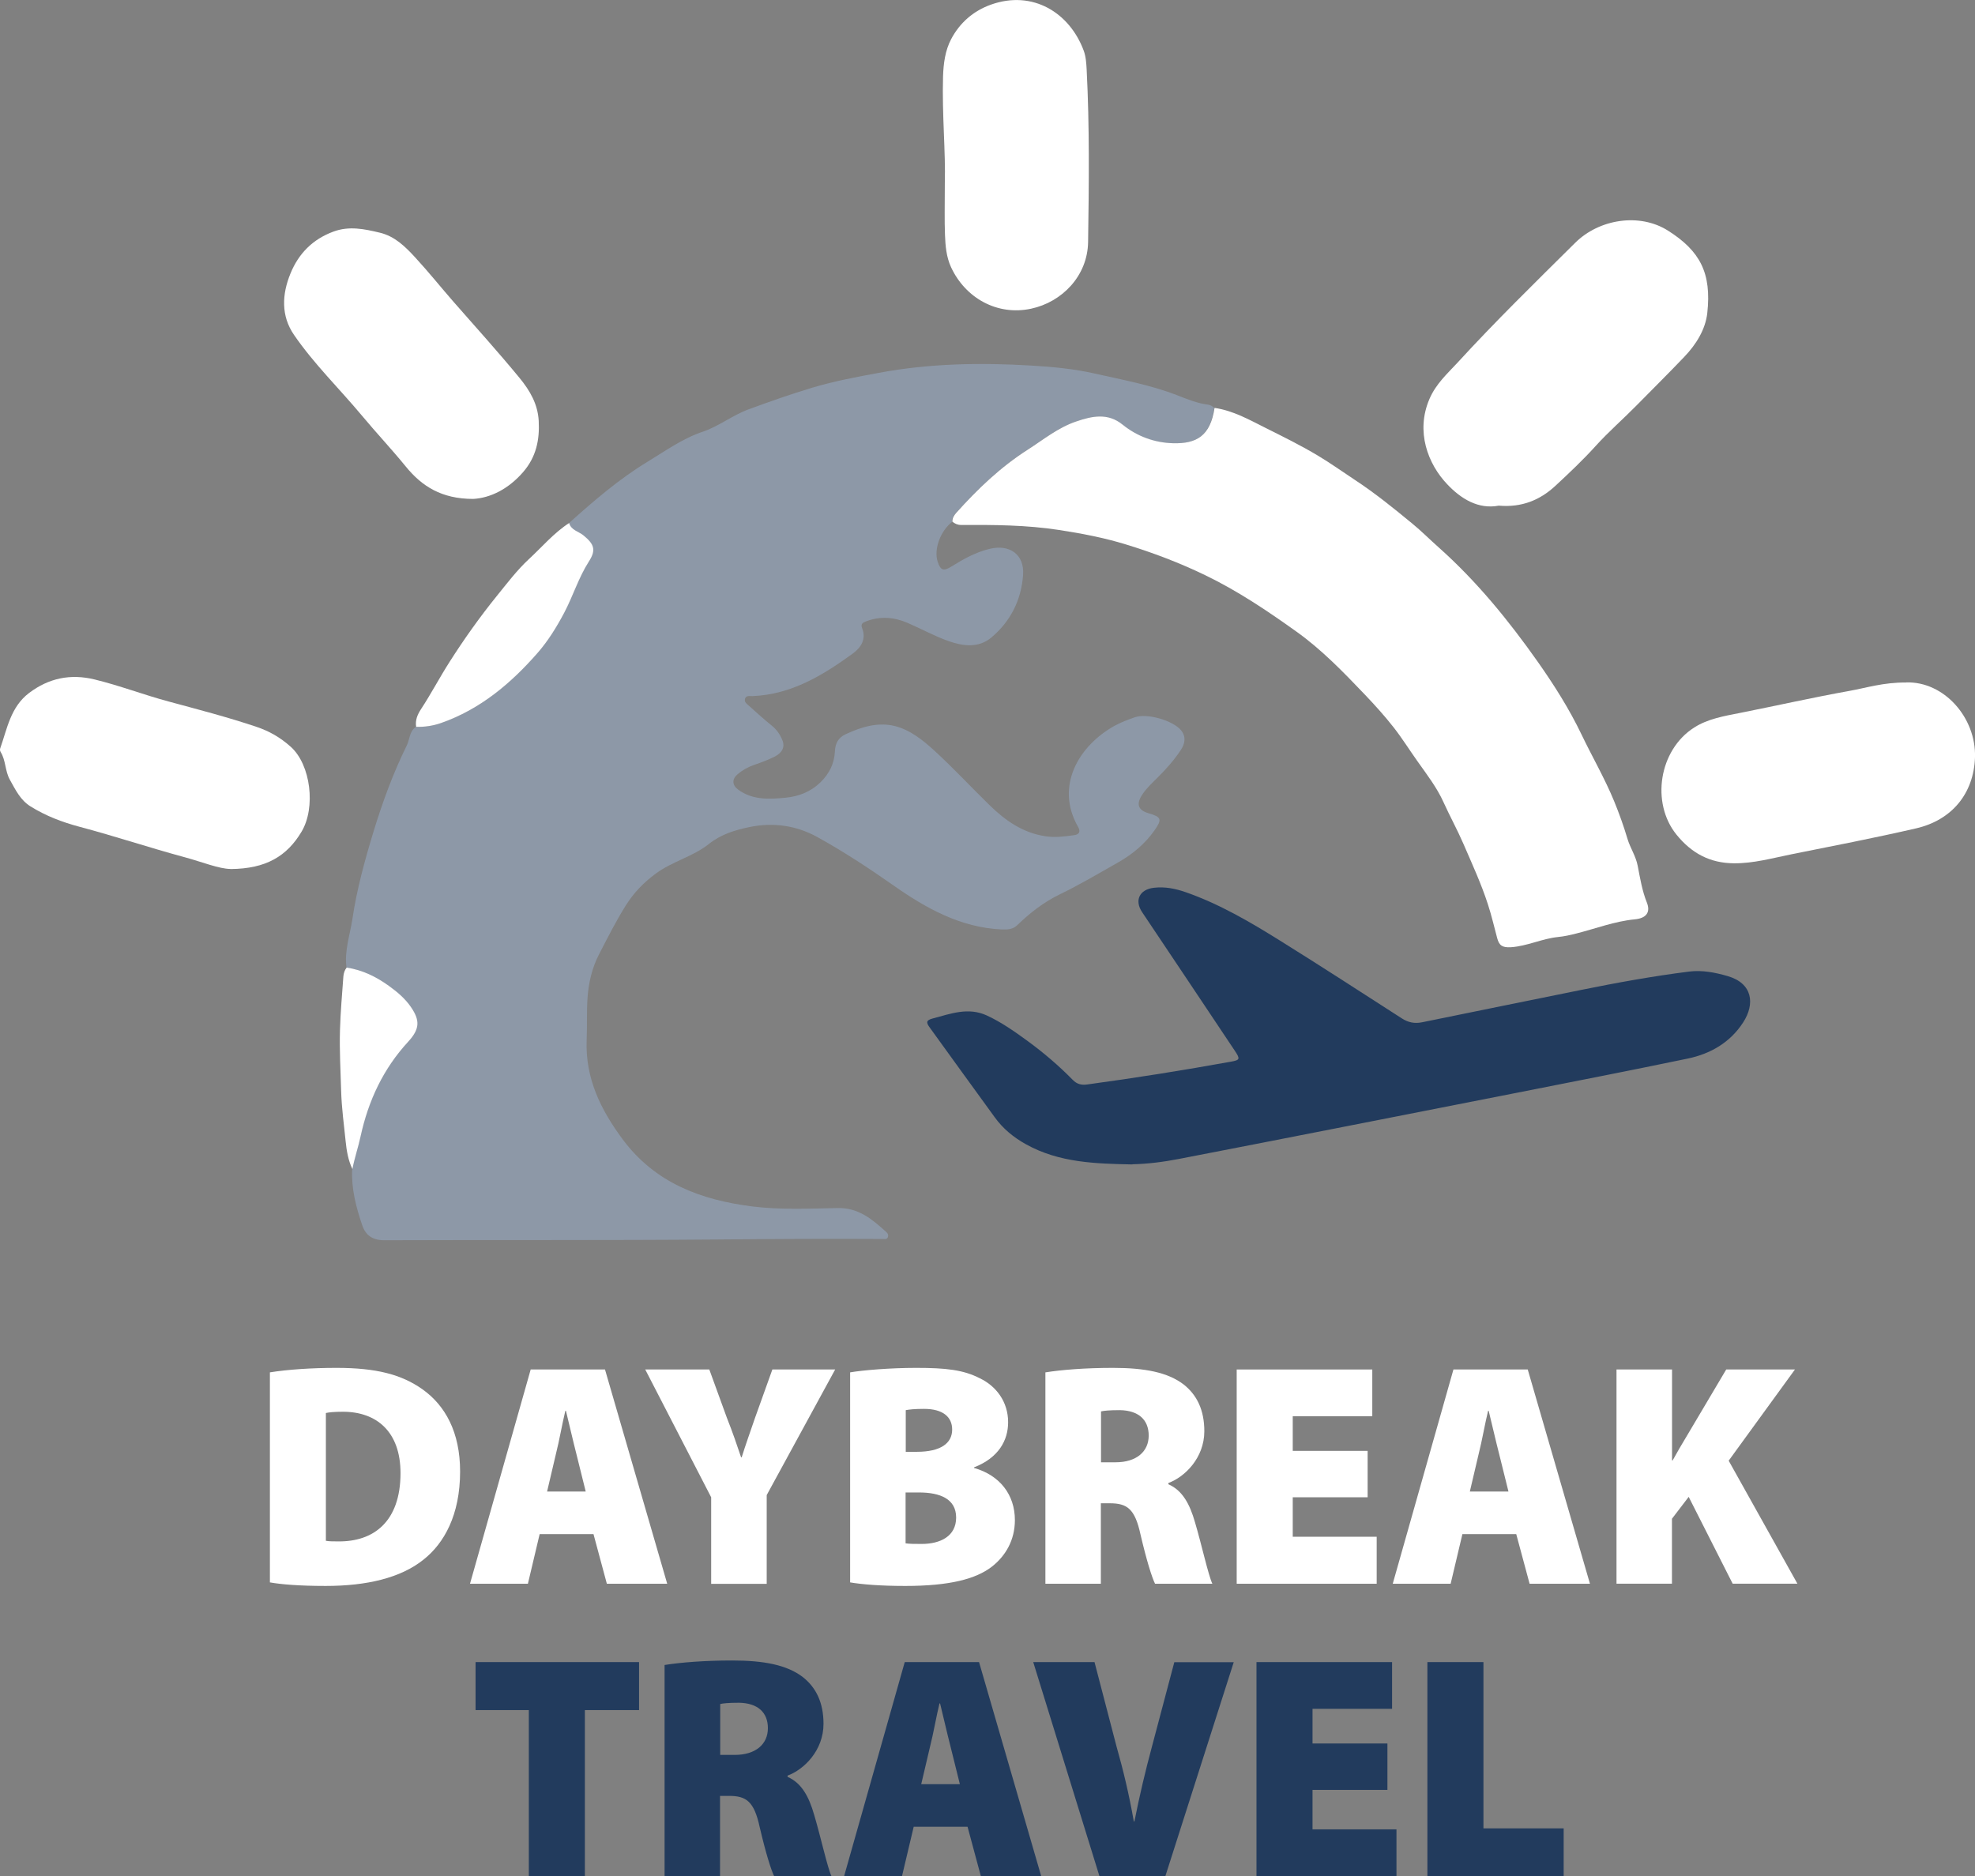
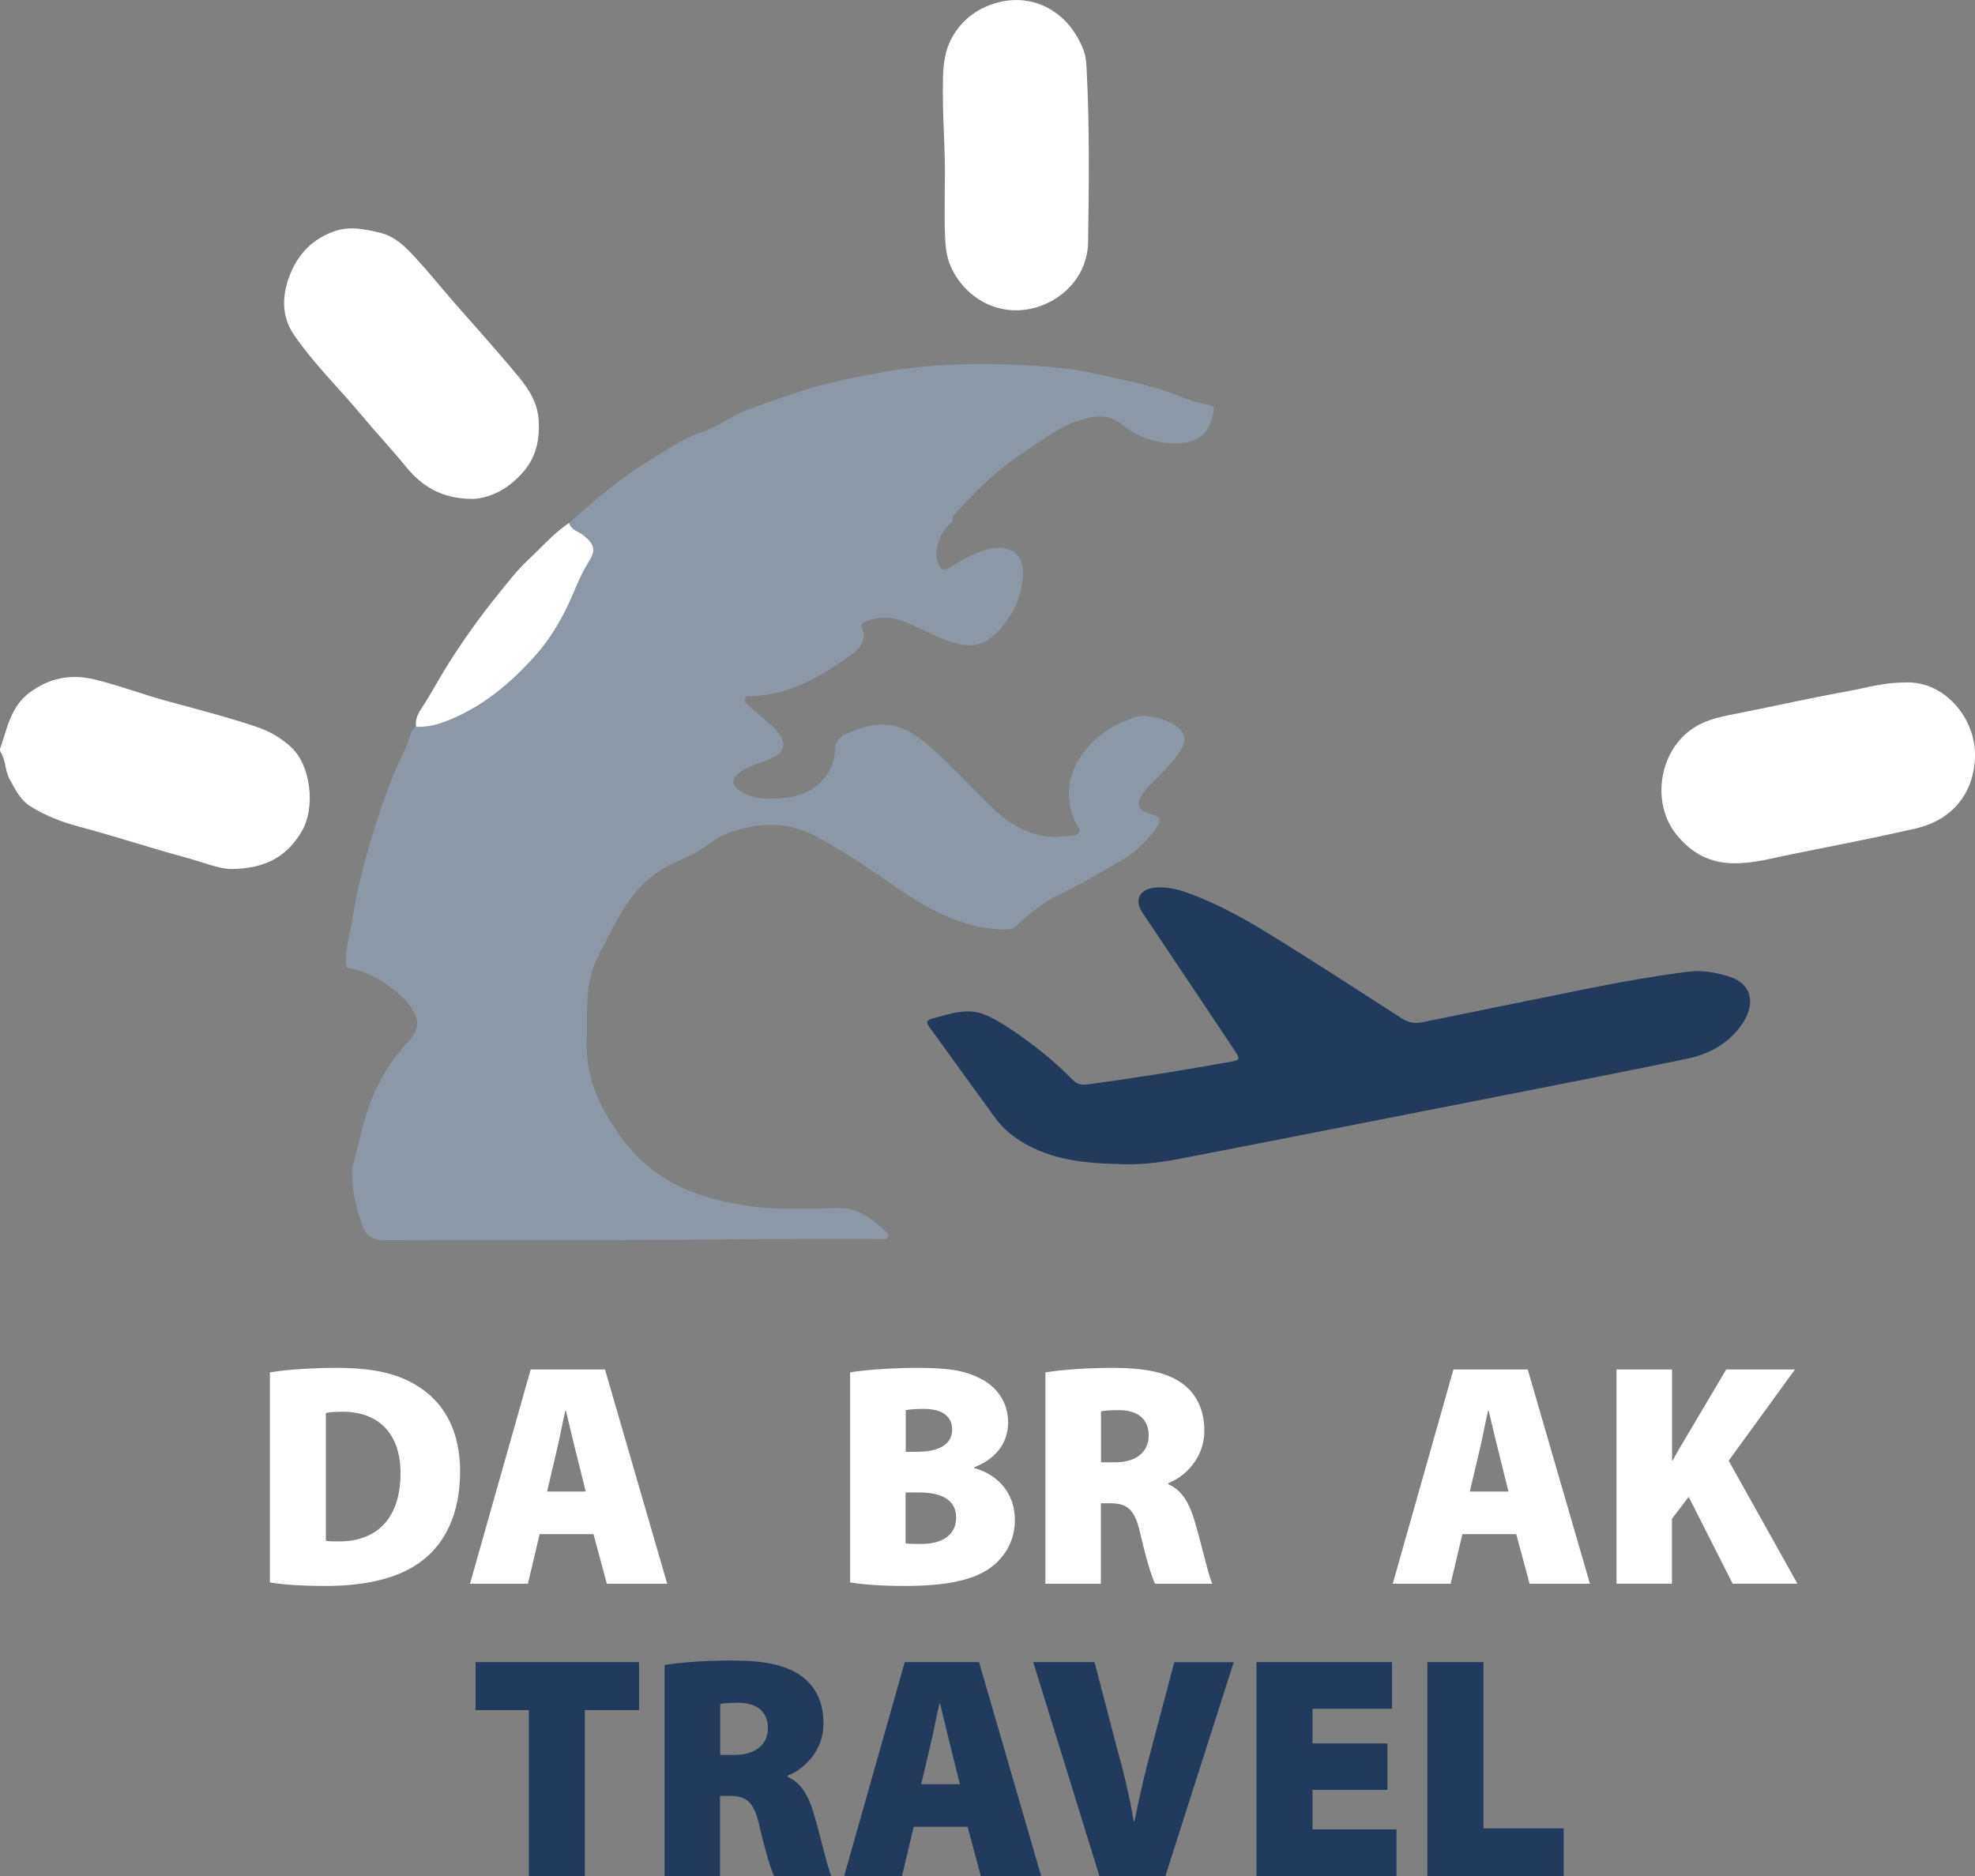
<svg xmlns="http://www.w3.org/2000/svg" id="Laag_1" data-name="Laag 1" viewBox="0 0 233.64 222">
  <rect x="0" y="0" width="233.64" height="222" fill="#808080" stroke="none" />
  <defs>
    <style>
      .cls-1 {
        fill: #223b5d;
      }

      .cls-2 {
        fill: #8d98a7;
      }

      .cls-3 {
        fill: #fff;
      }
    </style>
  </defs>
  <path class="cls-2" d="M112.67,61.72c-1.41,1.07-2.22,3.25-1.75,4.72.34,1.06.71,1.17,1.63.59,1.41-.88,2.86-1.69,4.51-2.09,2.38-.58,4.14.66,3.97,3.08-.21,2.96-1.48,5.51-3.77,7.42-1.53,1.27-3.36,1-5.05.41-1.67-.59-3.23-1.46-4.86-2.16-1.59-.68-3.22-.81-4.88-.18-.41.16-.68.3-.48.82.51,1.3-.14,2.29-1.1,2.99-3.56,2.59-7.28,4.85-11.86,5.04-.33.01-.77-.12-.9.33-.11.4.26.62.51.85.88.79,1.76,1.59,2.68,2.33.57.46.96,1.04,1.22,1.67.39.91-.1,1.57-.88,1.97-.77.39-1.6.7-2.42.98-.74.25-1.4.62-1.99,1.12-.67.57-.65,1.28.07,1.81,1.71,1.26,3.68,1.15,5.62.96,1.54-.15,2.96-.69,4.12-1.82,1.05-1.03,1.64-2.22,1.71-3.68.05-.91.36-1.59,1.29-2.02,1.86-.86,3.8-1.45,5.79-.96,1.84.46,3.34,1.68,4.75,2.97,2.23,2.05,4.29,4.27,6.45,6.38,1.87,1.83,3.93,3.28,6.61,3.69,1.17.18,2.29.03,3.43-.13.57-.08.77-.41.45-.97-2.78-4.84.11-9.64,4.32-11.97.76-.42,1.58-.72,2.4-1.01,1.44-.5,4.52.38,5.47,1.56.61.76.45,1.59-.05,2.33-.79,1.19-1.74,2.26-2.76,3.27-.64.64-1.31,1.25-1.81,2.02-.72,1.1-.48,1.82.76,2.18,1.52.44,1.63.71.71,2.02-1.12,1.59-2.59,2.82-4.28,3.78-2.3,1.31-4.58,2.66-6.96,3.81-1.9.93-3.5,2.18-5,3.63-.49.48-1.09.54-1.82.51-4.91-.22-8.99-2.52-12.85-5.23-2.91-2.04-5.88-3.99-8.99-5.71-2.47-1.36-5.19-1.76-8-1.18-1.74.36-3.37.85-4.83,2.01-1.87,1.49-4.31,2.05-6.26,3.49-1.44,1.06-2.61,2.26-3.58,3.81-1.18,1.89-2.17,3.86-3.18,5.82-.78,1.52-1.19,3.26-1.32,4.99-.12,1.7-.04,3.41-.11,5.11-.17,4.49,1.66,8.22,4.26,11.72,3.84,5.16,9.24,7.17,15.33,7.94,3.37.42,6.76.25,10.13.19,2.45-.05,4.08,1.35,5.72,2.83.19.17.3.4.17.66-.12.23-.31.17-.53.17-6.59-.04-13.18,0-19.77.06-13.08.11-26.17.04-39.25.09-1.39,0-2.21-.59-2.61-1.78-.73-2.14-1.3-4.33-1.19-6.63.25-1.31.69-2.58.97-3.88.92-4.22,2.68-8,5.62-11.18,1.36-1.47,1.45-2.48.33-4.12-.7-1.03-1.64-1.79-2.61-2.5-1.49-1.08-3.13-1.88-4.98-2.16-.27-1.98.41-3.86.7-5.77.52-3.5,1.46-6.92,2.49-10.31,1.07-3.5,2.32-6.93,3.94-10.21.36-.73.3-1.68,1.08-2.19,1.01.02,2-.13,2.96-.46,4.63-1.62,8.24-4.67,11.4-8.28,1.24-1.42,2.25-3.05,3.15-4.75,1.05-1.99,1.7-4.16,2.92-6.07.88-1.38.63-2.06-.64-3.1-.57-.47-1.45-.59-1.69-1.45,2.94-2.65,5.94-5.23,9.32-7.28,2.11-1.28,4.12-2.74,6.54-3.55,1.87-.63,3.48-1.93,5.37-2.63,2.5-.92,5-1.8,7.56-2.57,2.61-.78,5.25-1.27,7.89-1.76,5.96-1.11,11.96-1.22,18-.86,2.54.15,5.07.39,7.54.95,3.27.74,6.59,1.34,9.75,2.57,1.18.46,2.37.95,3.65,1.11.29.04.52.19.72.39-.5,3.33-2.13,4.26-4.92,4.18-2.17-.06-4.23-.8-5.96-2.2-1.76-1.43-3.63-1.01-5.5-.37-2.13.72-3.86,2.15-5.73,3.34-3.22,2.06-5.92,4.67-8.46,7.48-.26.28-.47.61-.44,1.03h.04Z" />
-   <path class="cls-3" d="M112.67,61.72c-.02-.41.19-.74.44-1.03,2.53-2.82,5.24-5.42,8.46-7.48,1.87-1.2,3.6-2.62,5.73-3.34,1.87-.64,3.74-1.06,5.5.37,1.73,1.4,3.79,2.14,5.96,2.2,2.79.08,4.42-.86,4.92-4.18,2.21.32,4.12,1.41,6.06,2.38,2.08,1.04,4.17,2.07,6.17,3.27,1.49.89,2.9,1.9,4.34,2.85,2.38,1.56,4.59,3.35,6.79,5.16,1.1.9,2.1,1.91,3.16,2.85,4.48,3.99,8.27,8.64,11.71,13.52,1.92,2.73,3.73,5.58,5.19,8.63,1.26,2.63,2.73,5.15,3.84,7.85.6,1.46,1.14,2.96,1.59,4.48.33,1.1.99,2.03,1.21,3.2.28,1.45.52,2.93,1.08,4.33.46,1.15-.06,1.86-1.42,1.99-2.4.23-4.63,1.1-6.94,1.68-.7.18-1.42.34-2.14.41-1.9.19-3.64,1.08-5.58,1.21-1.04.06-1.39-.22-1.62-1.06-.36-1.34-.67-2.69-1.1-4.01-.8-2.47-1.89-4.82-2.92-7.21-.72-1.66-1.59-3.23-2.33-4.87-.78-1.73-1.96-3.27-3.07-4.83-.96-1.35-1.83-2.75-2.85-4.05-1.05-1.34-2.2-2.61-3.37-3.84-2.55-2.67-5.12-5.34-8.14-7.49-3.44-2.46-6.94-4.81-10.77-6.66-3.04-1.47-6.19-2.66-9.39-3.64-2.57-.79-5.24-1.3-7.92-1.71-3.84-.59-7.69-.61-11.56-.59-.42,0-.74-.15-1.05-.4h.02Z" />
  <path class="cls-1" d="M133.97,137.77c-4.33-.09-8.65-.19-12.59-2.38-1.46-.81-2.72-1.84-3.69-3.18-2.59-3.54-5.14-7.11-7.72-10.66-.43-.59-.4-.85.37-1.05,2.12-.56,4.2-1.37,6.41-.35,1.72.8,3.26,1.88,4.78,2.99,1.92,1.4,3.72,2.94,5.38,4.63.49.5,1,.63,1.69.54,5.7-.77,11.38-1.68,17.03-2.7,1.05-.19,1.1-.31.46-1.27-3.65-5.48-7.32-10.95-10.98-16.42-.93-1.39-.31-2.68,1.37-2.88,1.31-.16,2.55.09,3.79.52,3.98,1.39,7.59,3.51,11.14,5.72,4.85,3.02,9.64,6.13,14.44,9.22.75.48,1.5.63,2.38.45,6.28-1.29,12.56-2.55,18.83-3.83,4.24-.86,8.49-1.63,12.77-2.17,1.54-.19,3.04.1,4.53.53,2.98.85,3.28,3.29,1.85,5.49-1.54,2.38-3.87,3.72-6.58,4.28-6.82,1.42-13.65,2.75-20.49,4.1-6.73,1.33-13.46,2.65-20.2,3.97-6.49,1.27-12.98,2.55-19.48,3.8-1.81.35-3.65.59-5.51.63l.02.02Z" />
-   <path class="cls-3" d="M177.33,59.82c-2.46.48-4.52-.82-6.14-2.54-2.25-2.37-3.75-6.2-2.09-10.07.77-1.8,2.12-3,3.34-4.32,4.47-4.88,9.2-9.5,13.9-14.16,2.84-2.82,7.61-3.57,10.97-1.45,3.81,2.41,5.18,5.02,4.66,9.76-.22,1.95-1.32,3.72-2.73,5.19-1.85,1.94-3.76,3.83-5.64,5.74-1.58,1.61-3.3,3.1-4.82,4.78s-3.15,3.22-4.8,4.75c-1.82,1.68-3.96,2.55-6.64,2.33h0Z" />
  <path class="cls-3" d="M225.49,80.74c4.49-.14,8.29,4.17,8.15,8.85-.14,4.31-2.75,7.45-6.98,8.42-4.9,1.13-9.83,2.08-14.76,3.07-2.24.45-4.46,1.08-6.78,1.06-2.84-.02-5.02-1.19-6.81-3.41-3.01-3.74-2.08-9.99,2.12-12.66,1.62-1.03,3.53-1.35,5.41-1.72,4.32-.86,8.62-1.83,12.96-2.61,2.01-.36,3.98-1.01,6.7-.99h-.01Z" />
  <path class="cls-3" d="M27.27,102.81c-1.36-.01-3.34-.82-5.36-1.37-4.19-1.13-8.31-2.51-12.5-3.62-2.07-.55-4-1.29-5.8-2.41-1.2-.75-1.77-1.95-2.44-3.15-.59-1.06-.47-2.29-1.1-3.3-.07-.11-.09-.29-.05-.4.83-2.35,1.23-4.91,3.42-6.57,2.34-1.77,4.91-2.29,7.75-1.6,2.96.72,5.82,1.82,8.76,2.61,3.47.94,6.96,1.84,10.37,2.99,1.53.51,2.84,1.26,4.08,2.37,2.37,2.13,2.97,7.19,1.28,10.03-1.73,2.91-4.21,4.4-8.39,4.43h-.02Z" />
  <path class="cls-3" d="M55.99,59.03c-3.75,0-6.08-1.49-8-3.85-1.67-2.05-3.48-3.97-5.17-6-2.67-3.2-5.68-6.12-8.04-9.56-1.55-2.26-1.43-4.8-.41-7.28.97-2.36,2.63-4.03,5.05-4.93,1.87-.7,3.68-.32,5.51.12,1.78.42,3.02,1.66,4.19,2.93,1.58,1.71,3.03,3.53,4.56,5.28,2.61,2.97,5.26,5.91,7.77,8.96,1.25,1.52,2.17,3.11,2.28,5.1.12,2.24-.3,4.28-1.85,6.06-1.75,2.02-3.89,3.06-5.9,3.17h0Z" />
  <path class="cls-3" d="M111.77,21.72c.11-3.68-.34-8.17-.21-12.66.05-1.55.25-3.08.96-4.43,1.02-1.93,2.61-3.33,4.7-4.08,4.95-1.77,9.32.96,10.98,5.44.26.7.31,1.49.35,2.25.35,6.79.27,13.59.17,20.39-.06,4.03-3.1,7.11-6.73,7.89-4.02.87-7.79-1.26-9.48-4.9-.57-1.24-.67-2.54-.72-3.84-.07-1.74-.02-3.49-.02-6.05h0Z" />
  <path class="cls-3" d="M67.33,61.89c.24.85,1.12.98,1.69,1.45,1.27,1.04,1.53,1.72.64,3.1-1.22,1.91-1.87,4.08-2.92,6.07-.9,1.7-1.91,3.33-3.15,4.75-3.16,3.61-6.78,6.66-11.4,8.28-.96.34-1.95.48-2.96.46-.12-.8.14-1.43.59-2.12,1.18-1.8,2.18-3.71,3.34-5.53,1.73-2.72,3.6-5.35,5.63-7.86,1.2-1.48,2.37-3.03,3.76-4.32,1.57-1.45,2.96-3.11,4.78-4.29h0Z" />
-   <path class="cls-3" d="M41.02,114.48c1.85.28,3.48,1.08,4.98,2.16.98.71,1.91,1.48,2.61,2.5,1.12,1.63,1.03,2.64-.33,4.12-2.94,3.19-4.7,6.96-5.62,11.18-.28,1.3-.72,2.57-.97,3.88-.5-1.04-.69-2.19-.8-3.29-.2-1.96-.47-3.91-.53-5.89-.07-2.43-.21-4.85-.14-7.28.06-2.11.25-4.21.4-6.32.03-.38.14-.75.39-1.06h0Z" />
  <g>
    <path class="cls-1" d="M62.56,202.33h-6.3v-5.68h19.34v5.68h-6.41v19.67h-6.63v-19.67Z" />
    <path class="cls-1" d="M78.64,196.99c1.87-.3,4.69-.53,7.98-.53,3.77,0,6.48.53,8.35,1.96,1.58,1.24,2.45,3.04,2.45,5.53,0,3.16-2.31,5.42-4.25,6.13v.15c1.65.72,2.53,2.33,3.15,4.51.77,2.59,1.58,6.28,2.05,7.26h-6.78c-.37-.75-.99-2.71-1.72-5.83-.66-3.04-1.58-3.69-3.63-3.69h-1.06v9.52h-6.56v-25.01h0ZM85.2,207.63h1.72c2.49,0,3.92-1.28,3.92-3.16s-1.21-2.97-3.41-3.01c-1.25,0-1.9.07-2.23.15v6.02h0Z" />
    <path class="cls-1" d="M108.09,216.13l-1.39,5.87h-6.85l7.18-25.35h8.79l7.36,25.35h-7.14l-1.58-5.87h-6.38,0ZM113.55,211.09l-1.13-4.55c-.37-1.43-.84-3.5-1.21-5h-.07c-.37,1.5-.73,3.61-1.1,5.04l-1.06,4.51h4.58,0Z" />
    <path class="cls-1" d="M130.07,222l-7.84-25.35h7.25l2.6,9.97c.8,2.82,1.47,5.6,2.05,8.88h.07c.62-3.12,1.32-6.05,2.05-8.76l2.67-10.08h7.03l-8.1,25.35h-7.8,0Z" />
    <path class="cls-1" d="M164.13,211.77h-8.86v4.67h9.93v5.56h-16.56v-25.35h16.04v5.53h-9.41v4.1h8.86v5.49h0Z" />
    <path class="cls-1" d="M168.86,196.65h6.63v19.67h9.49v5.68h-16.12v-25.35h0Z" />
  </g>
  <g>
    <path class="cls-3" d="M31.93,162.37c2.13-.34,4.95-.53,7.88-.53,4.73,0,7.69.79,10.15,2.52,2.71,1.92,4.47,5.08,4.47,9.74,0,5.16-1.9,8.5-4.32,10.42-2.71,2.18-6.74,3.12-11.58,3.12-3.18,0-5.31-.19-6.6-.42v-24.86h0ZM38.56,182.3c.33.07.95.07,1.39.07,4.28.07,7.43-2.37,7.43-8.08,0-4.93-2.86-7.26-6.81-7.26-1.06,0-1.68.07-2.02.15v15.12h0Z" />
    <path class="cls-3" d="M63.84,181.51l-1.39,5.87h-6.85l7.18-25.35h8.79l7.36,25.35h-7.14l-1.58-5.87h-6.38,0ZM69.29,176.47l-1.13-4.55c-.37-1.43-.84-3.5-1.21-5h-.07c-.37,1.5-.73,3.61-1.1,5.04l-1.06,4.51h4.58,0Z" />
-     <path class="cls-3" d="M84.13,187.38v-10.23l-7.8-15.12h7.58l2.08,5.72c.7,1.77,1.13,3.04,1.68,4.67h.07c.48-1.54.99-2.94,1.58-4.67l2.05-5.72h7.43l-8.1,14.86v10.5h-6.6.01Z" />
    <path class="cls-3" d="M100.58,162.37c1.5-.26,4.76-.53,7.8-.53,3.52,0,5.6.23,7.55,1.24,1.9.91,3.33,2.75,3.33,5.19,0,2.15-1.13,4.21-4.03,5.34v.07c3.04.86,4.83,3.16,4.83,6.17,0,2.37-1.1,4.25-2.75,5.53-1.87,1.43-4.95,2.26-10.22,2.26-3,0-5.16-.19-6.52-.42v-24.86h0ZM107.14,171.77h1.32c2.82,0,4.18-1.01,4.18-2.63,0-1.5-1.1-2.45-3.33-2.45-1.1,0-1.72.07-2.16.15v4.93h0ZM107.14,182.6c.48.07,1.06.07,1.9.07,2.2,0,4.07-.91,4.07-3.12s-1.9-2.97-4.4-2.97h-1.58v6.02Z" />
    <path class="cls-3" d="M123.69,162.37c1.87-.3,4.69-.53,7.98-.53,3.77,0,6.48.53,8.35,1.96,1.58,1.24,2.45,3.04,2.45,5.53,0,3.16-2.31,5.42-4.25,6.13v.15c1.65.72,2.53,2.33,3.15,4.51.77,2.59,1.58,6.28,2.05,7.26h-6.78c-.37-.75-.99-2.71-1.72-5.83-.66-3.04-1.58-3.69-3.63-3.69h-1.06v9.52h-6.56v-25.01h0ZM130.25,173.01h1.72c2.49,0,3.92-1.28,3.92-3.16s-1.21-2.97-3.41-3.01c-1.25,0-1.9.07-2.23.15v6.02h0Z" />
-     <path class="cls-3" d="M161.79,177.15h-8.86v4.67h9.93v5.56h-16.56v-25.35h16.04v5.53h-9.41v4.1h8.86v5.49h0Z" />
    <path class="cls-3" d="M173,181.51l-1.39,5.87h-6.85l7.18-25.35h8.79l7.36,25.35h-7.14l-1.58-5.87h-6.38,0ZM178.45,176.47l-1.13-4.55c-.37-1.43-.84-3.5-1.21-5h-.07c-.37,1.5-.73,3.61-1.1,5.04l-1.06,4.51h4.58,0Z" />
    <path class="cls-3" d="M191.24,162.03h6.56v10.76h.07c.52-.94,1.06-1.88,1.61-2.78l4.73-7.98h8.13l-7.84,10.79,8.13,14.55h-7.66l-5.2-10.27-1.98,2.59v7.68h-6.56v-25.35h0Z" />
  </g>
</svg>